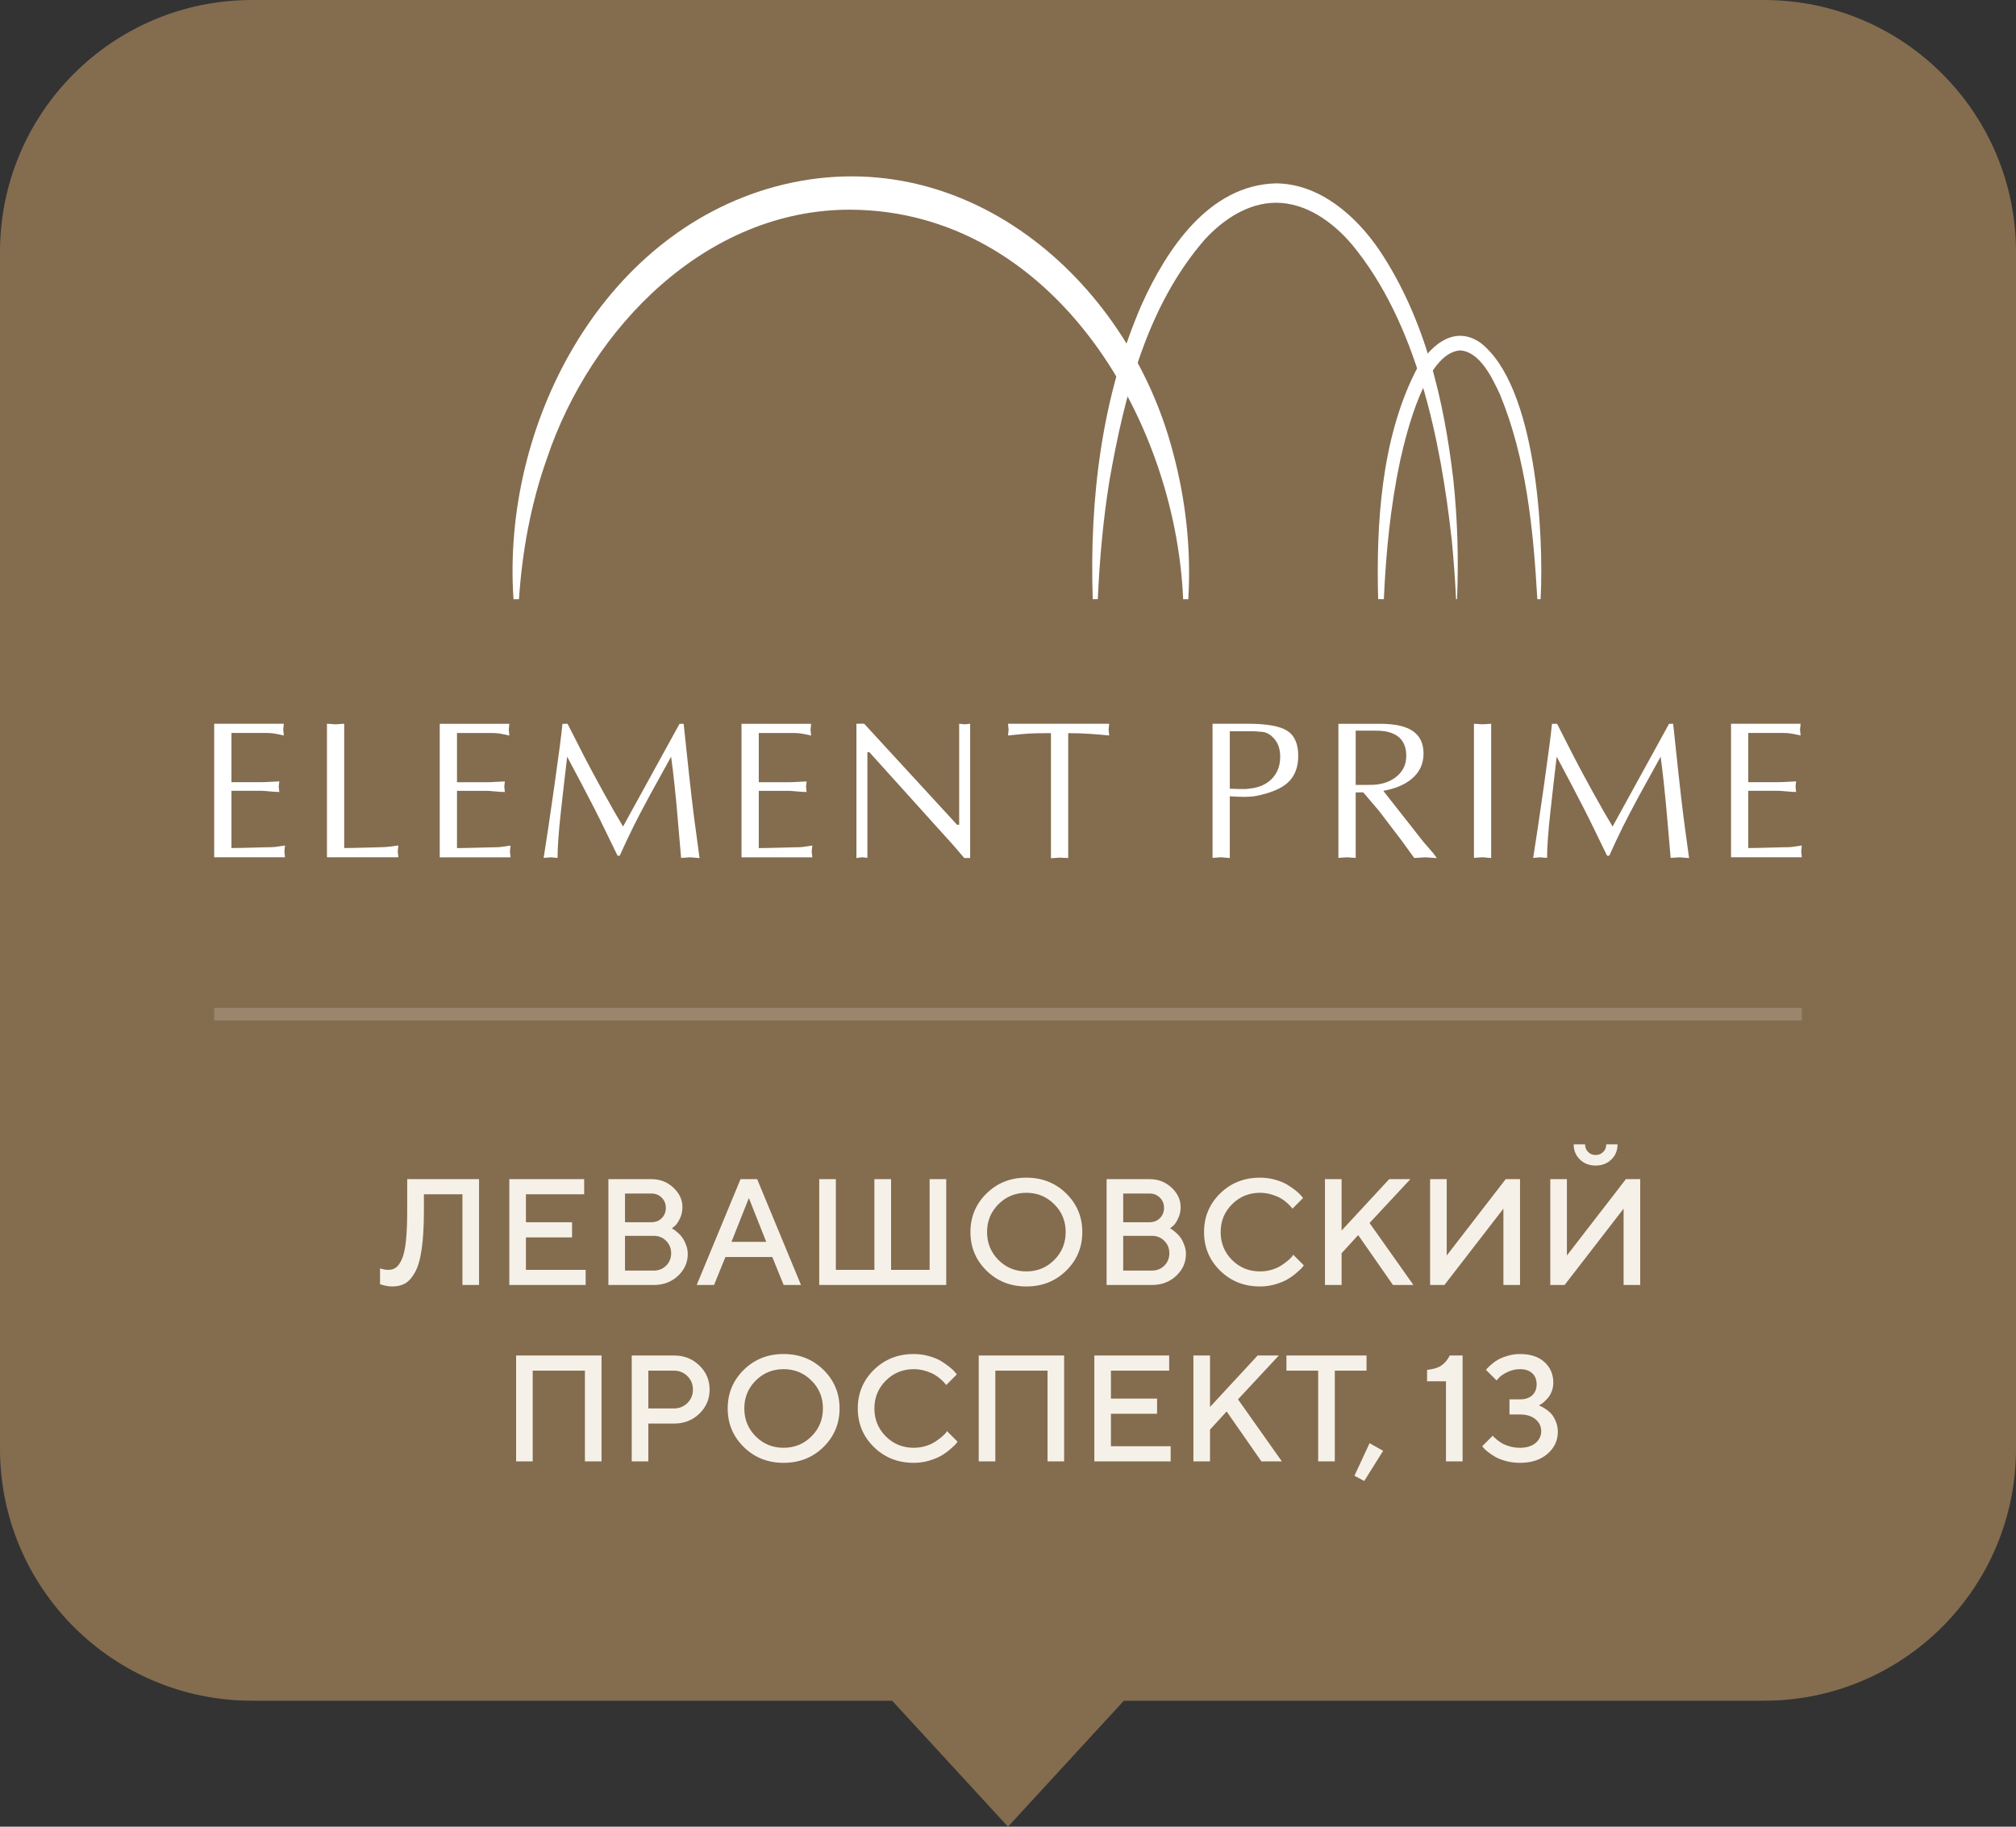
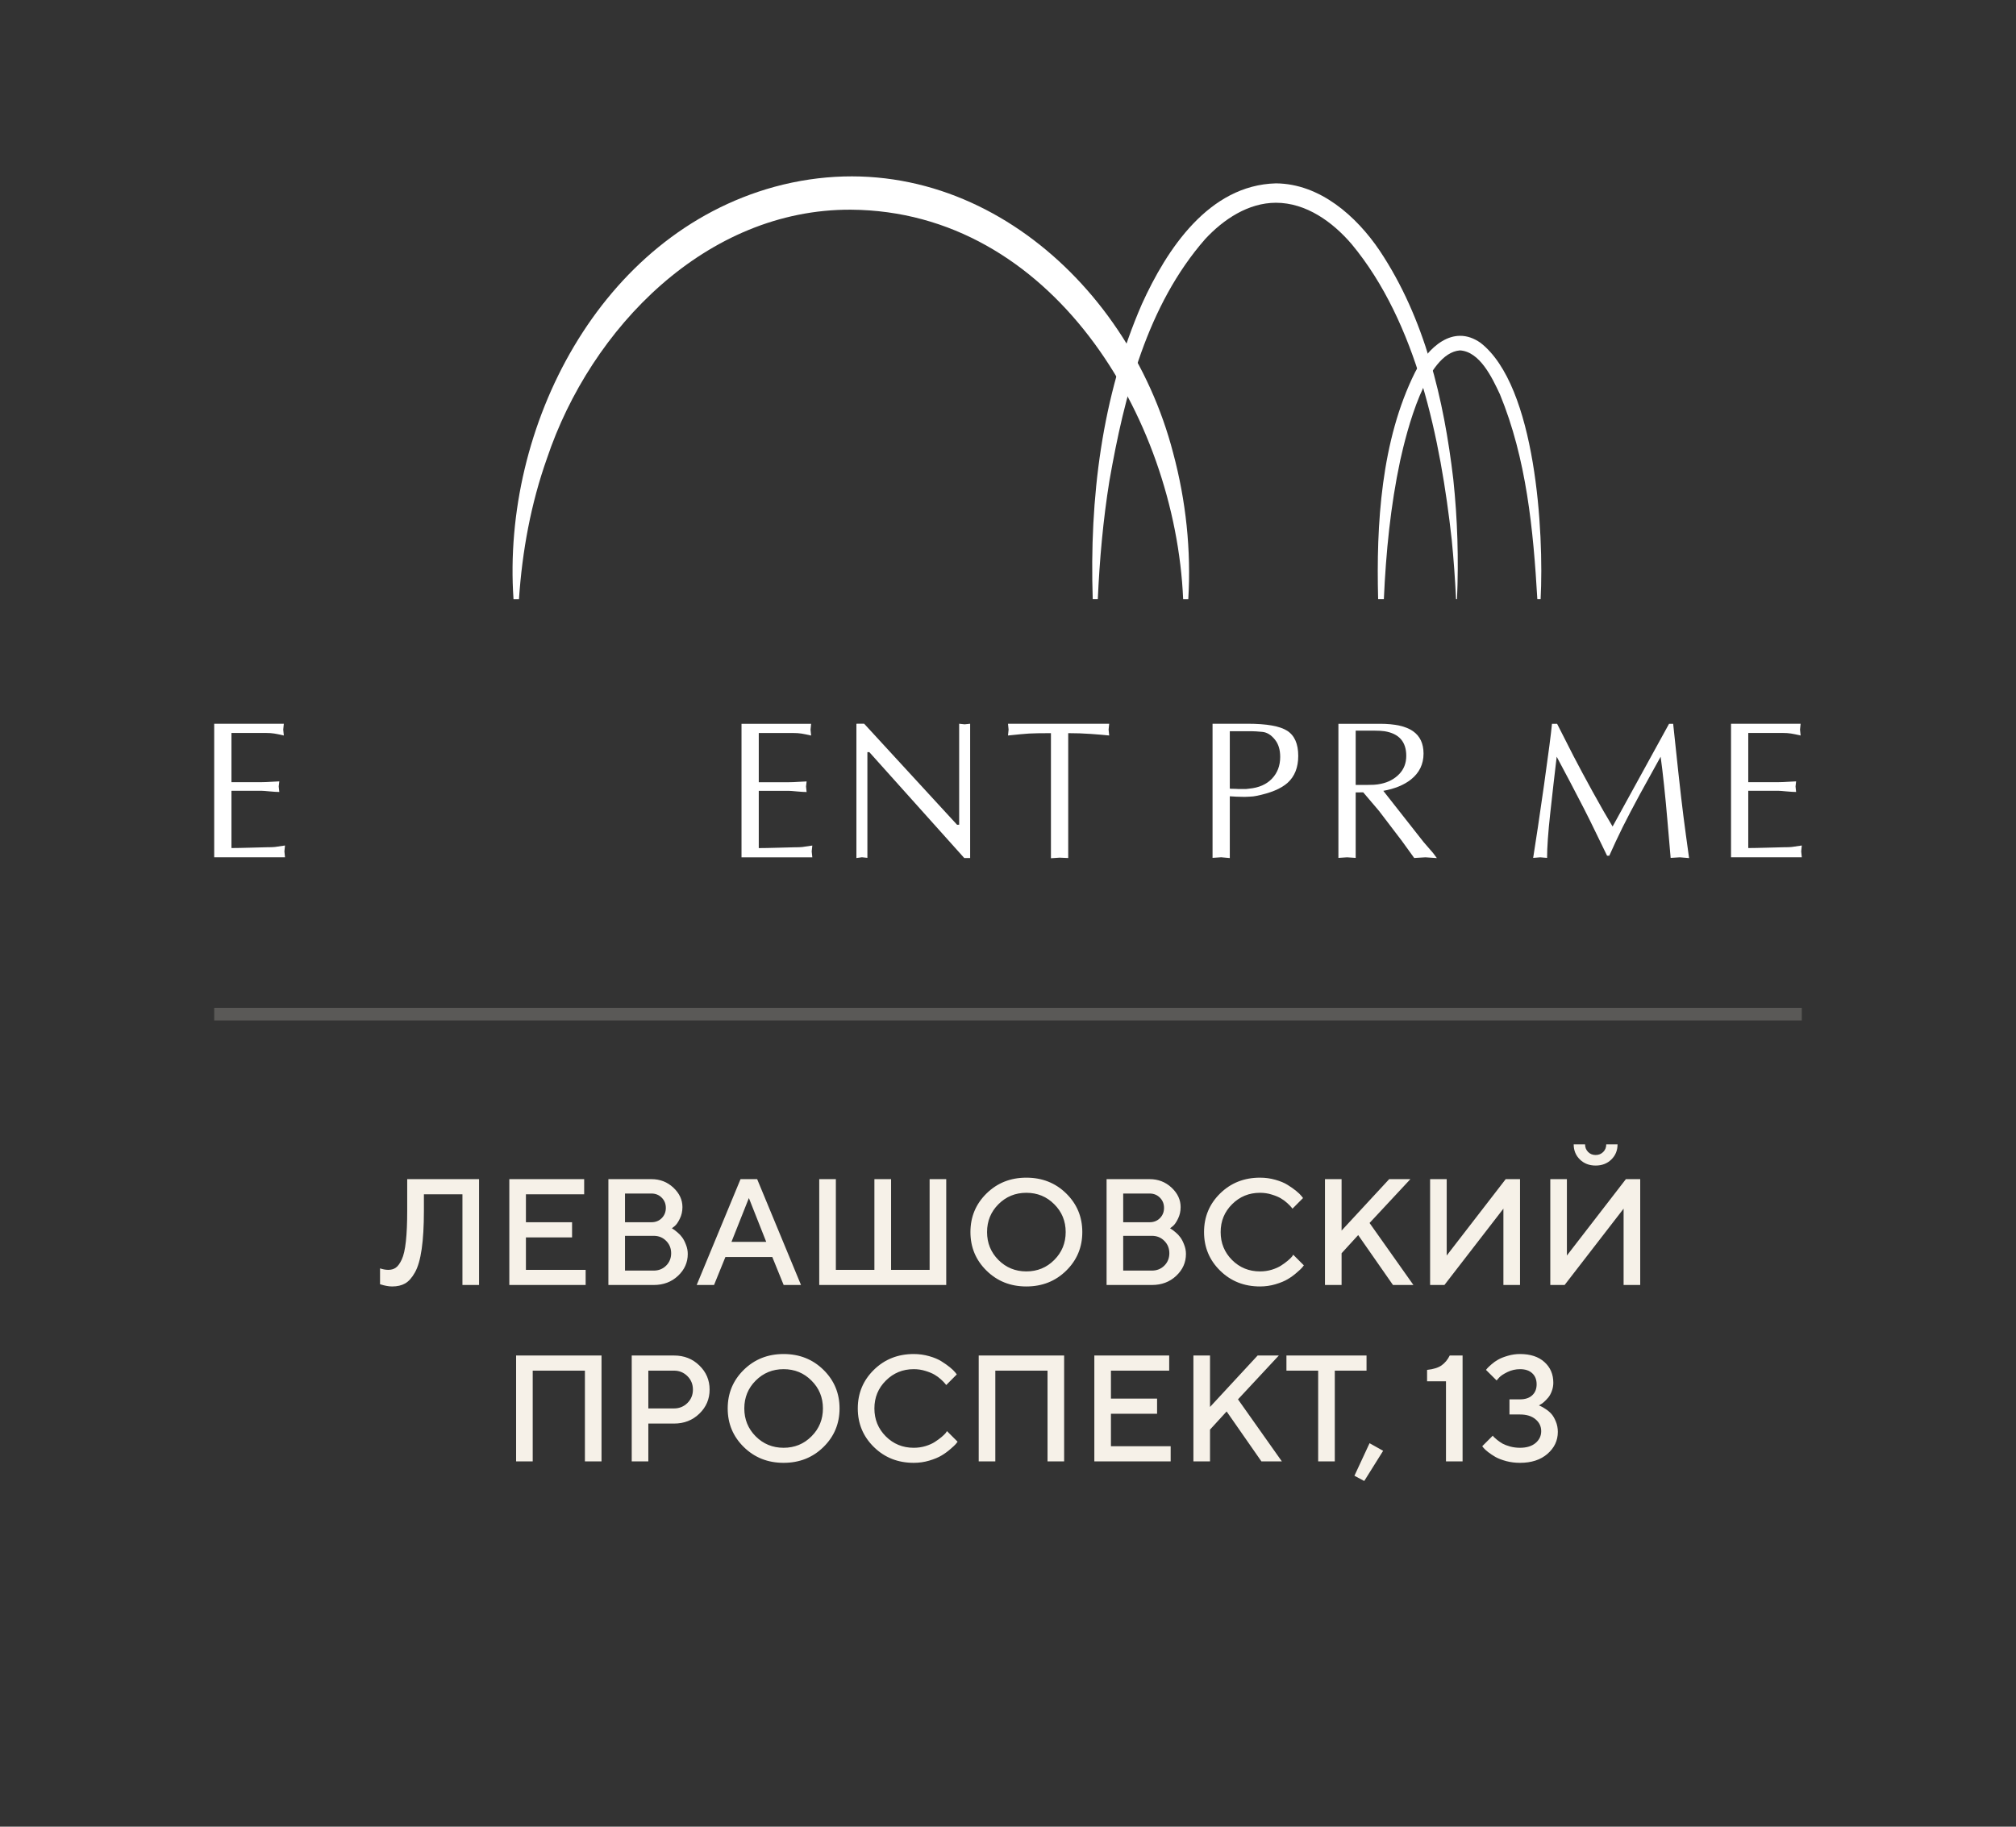
<svg xmlns="http://www.w3.org/2000/svg" width="160" height="145" viewBox="0 0 160 145" fill="none">
  <rect x="0" y="0" width="160" height="145" fill="#333333" stroke="none" />
-   <path d="M140 0C151.046 0 160 8.954 160 20V115C160 126.046 151.046 135 140 135H89.195L80 145L70.805 135H20C8.954 135 0 126.046 0 115V20C0 8.954 8.954 0 20 0H140Z" fill="#846C4F" />
  <path d="M86.725 47.562C86.46 39.614 87.426 31.464 90.632 24.124C92.605 19.777 95.948 14.693 101.261 14.555C104.757 14.579 107.652 17.163 109.495 19.89C113.084 25.27 114.596 31.716 115.342 38.053C115.676 41.212 115.774 44.392 115.636 47.562H115.56C115.483 45.984 115.372 44.408 115.216 42.837C114.334 34.91 112.457 25.615 107.269 19.373C105.762 17.616 103.663 16.093 101.261 16.094C99.063 16.1 97.106 17.408 95.653 18.972C91.046 24.233 89.233 31.392 88.048 38.172C87.547 41.276 87.268 44.419 87.127 47.562" fill="white" />
  <path d="M40.755 47.565C39.813 33.884 47.586 18.633 61.482 14.825C76.325 10.811 89.489 22.023 93.103 35.941C94.126 39.744 94.543 43.686 94.308 47.565H93.901C93.278 33.045 83.413 16.757 67.538 16.645C56.083 16.586 46.89 26.011 43.409 36.389C42.142 39.955 41.444 43.731 41.188 47.565" fill="white" />
  <path d="M109.376 47.562C109.218 41.63 109.61 34.96 112.308 29.548C113.303 27.628 115.3 25.673 117.498 27.209C121.908 30.632 122.545 42.283 122.271 47.562C122.268 47.562 122.011 47.562 122.011 47.562C121.69 42.048 121.15 36.414 119.04 31.297C118.412 29.953 117.439 27.907 115.87 27.814C113.173 28.02 111.641 34.25 111.129 36.541C110.359 40.147 109.995 43.849 109.83 47.562" fill="white" />
  <path d="M18.37 62.087H20.783C20.98 62.087 21.241 62.076 21.568 62.055C21.895 62.035 22.095 62.024 22.168 62.024L22.121 62.429L22.168 62.865C21.98 62.865 21.721 62.849 21.39 62.818C21.057 62.786 20.855 62.772 20.783 62.772H18.37V67.316C18.702 67.316 19.244 67.305 19.996 67.284C20.749 67.264 21.146 67.253 21.187 67.253C21.477 67.253 21.69 67.246 21.825 67.23C21.96 67.215 22.224 67.176 22.619 67.114L22.572 67.581L22.619 68.048H17V57.449H22.526L22.479 57.915L22.526 58.382C22.214 58.309 21.96 58.257 21.763 58.226C21.565 58.195 21.353 58.181 21.124 58.181H18.37" fill="white" />
-   <path d="M27.319 67.316C27.651 67.316 28.193 67.305 28.945 67.284C29.697 67.264 30.095 67.253 30.136 67.253C30.385 67.253 30.69 67.233 31.054 67.192C31.303 67.15 31.489 67.124 31.615 67.114L31.567 67.581L31.615 68.048H25.949V57.449L26.634 57.495L27.319 57.449" fill="white" />
-   <path d="M36.27 62.091H38.682C38.879 62.091 39.142 62.08 39.468 62.059C39.795 62.039 39.995 62.028 40.067 62.028L40.021 62.433L40.067 62.869C39.881 62.869 39.621 62.853 39.289 62.822C38.956 62.79 38.755 62.776 38.682 62.776H36.27V67.32C36.602 67.32 37.144 67.309 37.896 67.288C38.648 67.268 39.045 67.257 39.087 67.257C39.377 67.257 39.59 67.25 39.724 67.234C39.859 67.219 40.124 67.18 40.519 67.117L40.472 67.585L40.519 68.052H34.9V57.453H40.425L40.379 57.919L40.425 58.386C40.114 58.313 39.859 58.261 39.663 58.23C39.466 58.199 39.252 58.185 39.025 58.185H36.27" fill="white" />
-   <path d="M54.258 57.453C54.476 59.521 54.611 60.789 54.663 61.256C54.829 62.784 54.967 63.971 55.076 64.818C55.185 65.664 55.332 66.763 55.519 68.113L54.787 68.052L54.056 68.098C53.962 67.061 53.877 66.069 53.799 65.126C53.722 64.181 53.633 63.248 53.535 62.324C53.436 61.401 53.345 60.649 53.262 60.067C52.629 61.209 52.079 62.205 51.612 63.056C51.073 64.052 50.621 64.912 50.258 65.639C49.864 66.438 49.506 67.201 49.184 67.927H49.014L48.158 66.168C47.784 65.39 47.452 64.719 47.162 64.153C46.87 63.587 46.513 62.9 46.088 62.091C45.724 61.416 45.366 60.742 45.014 60.067C44.837 61.551 44.665 63.05 44.5 64.565C44.334 66.08 44.251 67.257 44.251 68.098L43.706 68.052L43.147 68.098C43.364 66.75 43.649 64.832 44.002 62.347C44.355 59.863 44.568 58.231 44.64 57.453H45.045C45.584 58.511 46.025 59.377 46.368 60.052C46.782 60.851 47.276 61.77 47.846 62.807C48.468 63.938 49.003 64.871 49.449 65.608C50.944 62.89 52.437 60.172 53.931 57.453" fill="white" />
  <path d="M60.22 62.091H62.632C62.829 62.091 63.091 62.08 63.418 62.059C63.745 62.039 63.945 62.028 64.017 62.028L63.971 62.433L64.017 62.869C63.83 62.869 63.57 62.853 63.239 62.822C62.906 62.79 62.705 62.776 62.632 62.776H60.22V67.32C60.552 67.32 61.093 67.309 61.846 67.288C62.598 67.268 62.995 67.257 63.037 67.257C63.327 67.257 63.539 67.25 63.675 67.234C63.81 67.219 64.074 67.18 64.469 67.117L64.421 67.585L64.469 68.052H58.85V57.453H64.375L64.328 57.919L64.375 58.386C64.063 58.313 63.81 58.261 63.613 58.23C63.415 58.199 63.203 58.185 62.974 58.185H60.22" fill="white" />
-   <path d="M76.996 68.109H76.529L75.712 67.152L68.996 59.705H68.841V68.094L68.405 68.048L67.969 68.109V57.449L68.581 57.445L75.961 65.471L76.124 65.463V57.449L76.56 57.495L76.996 57.449" fill="white" />
+   <path d="M76.996 68.109H76.529L68.996 59.705H68.841V68.094L68.405 68.048L67.969 68.109V57.449L68.581 57.445L75.961 65.471L76.124 65.463V57.449L76.56 57.495L76.996 57.449" fill="white" />
  <path d="M84.779 68.109L84.094 68.079L83.408 68.125V58.196C82.6 58.196 82.024 58.207 81.681 58.227C81.338 58.248 80.779 58.299 80 58.382L80.047 57.915L80 57.449H88.031L87.984 57.915L88.031 58.382C87.647 58.341 87.162 58.299 86.575 58.258C85.99 58.216 85.39 58.196 84.779 58.196" fill="white" />
  <path d="M97.603 62.601C97.635 62.612 97.773 62.617 98.022 62.617C98.116 62.627 98.216 62.632 98.319 62.632H98.879C99.003 62.612 99.093 62.601 99.144 62.601C99.912 62.529 100.513 62.264 100.95 61.808C101.384 61.351 101.603 60.776 101.603 60.08C101.603 59.52 101.468 59.069 101.197 58.726C100.898 58.343 100.559 58.132 100.187 58.096C99.814 58.06 99.519 58.042 99.307 58.042H97.603V62.601ZM97.603 68.111L96.918 68.049L96.234 68.095V57.449H99.018C100.535 57.449 101.582 57.636 102.163 58.01C102.743 58.384 103.035 59.048 103.035 60.002C103.035 60.915 102.753 61.627 102.195 62.134C101.676 62.601 100.846 62.95 99.704 63.177C99.569 63.208 99.389 63.23 99.159 63.239C98.931 63.25 98.8 63.255 98.771 63.255C98.531 63.255 98.319 63.25 98.132 63.239C97.946 63.23 97.768 63.219 97.603 63.208" fill="white" />
  <path d="M107.594 62.308H108.389C108.619 62.308 108.834 62.303 109.032 62.294C109.23 62.283 109.422 62.257 109.61 62.215C110.193 62.091 110.672 61.835 111.045 61.448C111.421 61.06 111.608 60.577 111.608 59.998C111.608 58.881 111.035 58.23 109.889 58.044C109.672 58.013 109.399 57.997 109.079 57.997H107.594V62.308ZM106.223 57.453H109.523C110.707 57.453 111.578 57.647 112.137 58.036C112.698 58.426 112.979 59.019 112.979 59.818C112.979 60.659 112.646 61.344 111.982 61.873C111.433 62.308 110.702 62.609 109.787 62.776L112.979 66.836L113.738 67.712L114.037 68.113L113.13 68.052L112.238 68.105L111.26 66.75L109.437 64.358L108.192 62.895L107.594 62.9V68.098L106.91 68.052L106.223 68.098" fill="white" />
-   <path d="M116.979 57.449L117.663 57.495L118.347 57.449V68.109L117.663 68.048L116.979 68.094" fill="white" />
  <path d="M132.791 57.453C133.011 59.521 133.145 60.789 133.196 61.256C133.362 62.784 133.5 63.971 133.609 64.818C133.718 65.664 133.865 66.763 134.054 68.113L133.322 68.052L132.591 68.098C132.497 67.061 132.41 66.069 132.334 65.126C132.255 64.181 132.166 63.248 132.067 62.324C131.968 61.401 131.88 60.649 131.796 60.067C131.163 61.209 130.613 62.205 130.145 63.056C129.607 64.052 129.154 64.912 128.792 65.639C128.399 66.438 128.041 67.201 127.72 67.927H127.547L126.692 66.168C126.318 65.39 125.985 64.719 125.694 64.153C125.405 63.587 125.047 62.9 124.622 62.091C124.258 61.416 123.9 60.742 123.547 60.067C123.371 61.551 123.199 63.05 123.034 64.565C122.868 66.08 122.784 67.257 122.784 68.098L122.24 68.052L121.68 68.098C121.897 66.75 122.183 64.832 122.537 62.347C122.887 59.863 123.1 58.231 123.173 57.453H123.579C124.117 58.511 124.56 59.377 124.901 60.052C125.316 60.851 125.81 61.77 126.38 62.807C127.003 63.938 127.536 64.871 127.984 65.608C129.476 62.89 130.971 60.172 132.465 57.453" fill="white" />
  <path d="M138.751 62.087H141.165C141.362 62.087 141.624 62.076 141.95 62.055C142.276 62.035 142.476 62.024 142.548 62.024L142.503 62.429L142.548 62.865C142.363 62.865 142.104 62.849 141.77 62.818C141.439 62.786 141.236 62.772 141.165 62.772H138.751V67.316C139.084 67.316 139.625 67.305 140.379 67.284C141.13 67.264 141.527 67.253 141.567 67.253C141.858 67.253 142.071 67.246 142.207 67.23C142.34 67.215 142.604 67.176 143 67.114L142.953 67.581L143 68.048H137.383V57.449H142.906L142.859 57.915L142.906 58.382C142.595 58.309 142.34 58.257 142.145 58.226C141.947 58.195 141.735 58.181 141.505 58.181H138.751" fill="white" />
  <rect opacity="0.2" x="17" y="80" width="126" height="1" fill="#F6F1E8" />
  <path d="M38.02 93.598V102H36.701V94.799H33.643V96.117C33.643 97.324 33.584 98.334 33.467 99.147C33.35 99.959 33.172 100.576 32.934 100.998C32.699 101.42 32.44 101.713 32.154 101.877C31.873 102.037 31.529 102.117 31.123 102.117C30.979 102.117 30.826 102.102 30.666 102.07C30.506 102.039 30.381 102.008 30.291 101.977L30.162 101.941V100.682C30.4 100.76 30.619 100.799 30.818 100.799C31.049 100.799 31.246 100.742 31.41 100.629C31.578 100.512 31.736 100.295 31.885 99.978C32.033 99.662 32.143 99.182 32.213 98.537C32.283 97.893 32.318 97.086 32.318 96.117V93.598H38.02ZM41.74 100.799H46.48V102H40.422V93.598H46.363V94.799H41.74V97.019H45.402V98.221H41.74V100.799ZM51.883 102H48.285V93.598H51.701C52.381 93.598 52.961 93.822 53.441 94.272C53.922 94.721 54.162 95.236 54.162 95.818C54.162 96.154 54.092 96.463 53.951 96.744C53.815 97.025 53.678 97.221 53.541 97.33L53.324 97.5C53.355 97.516 53.398 97.543 53.453 97.582C53.512 97.617 53.615 97.697 53.764 97.822C53.912 97.943 54.039 98.078 54.145 98.227C54.254 98.375 54.353 98.568 54.443 98.807C54.537 99.041 54.584 99.285 54.584 99.539C54.584 100.211 54.326 100.789 53.81 101.273C53.295 101.758 52.652 102 51.883 102ZM49.603 100.857H51.883C52.273 100.857 52.602 100.727 52.867 100.465C53.133 100.199 53.266 99.871 53.266 99.481C53.266 99.09 53.133 98.762 52.867 98.496C52.605 98.231 52.277 98.098 51.883 98.098H49.603V100.857ZM51.701 94.74H49.603V97.019H51.701C52.029 97.019 52.301 96.912 52.516 96.697C52.734 96.478 52.844 96.207 52.844 95.883C52.844 95.555 52.734 95.283 52.516 95.068C52.301 94.85 52.029 94.74 51.701 94.74ZM55.293 102L58.773 93.598H60.092L63.572 102H62.195L61.293 99.779H57.572L56.67 102H55.293ZM59.435 95.098L58.053 98.578H60.812L59.435 95.098ZM75.098 93.598V102H65.019V93.598H66.338V100.799H69.397V93.598H70.721V100.799H73.779V93.598H75.098ZM79.24 95.59C78.639 96.191 78.338 96.928 78.338 97.799C78.338 98.67 78.639 99.408 79.24 100.014C79.846 100.619 80.584 100.922 81.455 100.922C82.33 100.922 83.068 100.619 83.67 100.014C84.275 99.408 84.578 98.67 84.578 97.799C84.578 96.928 84.275 96.191 83.67 95.59C83.068 94.984 82.33 94.682 81.455 94.682C80.584 94.682 79.846 94.984 79.24 95.59ZM78.297 100.863C77.445 100.027 77.019 99.006 77.019 97.799C77.019 96.592 77.445 95.57 78.297 94.734C79.148 93.898 80.201 93.481 81.455 93.481C82.713 93.481 83.768 93.898 84.619 94.734C85.471 95.57 85.897 96.592 85.897 97.799C85.897 99.006 85.471 100.027 84.619 100.863C83.768 101.699 82.713 102.117 81.455 102.117C80.201 102.117 79.148 101.699 78.297 100.863ZM91.422 102H87.824V93.598H91.24C91.92 93.598 92.5 93.822 92.981 94.272C93.461 94.721 93.701 95.236 93.701 95.818C93.701 96.154 93.631 96.463 93.49 96.744C93.353 97.025 93.217 97.221 93.08 97.33L92.863 97.5C92.894 97.516 92.938 97.543 92.992 97.582C93.051 97.617 93.154 97.697 93.303 97.822C93.451 97.943 93.578 98.078 93.684 98.227C93.793 98.375 93.893 98.568 93.982 98.807C94.076 99.041 94.123 99.285 94.123 99.539C94.123 100.211 93.865 100.789 93.35 101.273C92.834 101.758 92.191 102 91.422 102ZM89.143 100.857H91.422C91.812 100.857 92.141 100.727 92.406 100.465C92.672 100.199 92.805 99.871 92.805 99.481C92.805 99.09 92.672 98.762 92.406 98.496C92.144 98.231 91.816 98.098 91.422 98.098H89.143V100.857ZM91.24 94.74H89.143V97.019H91.24C91.568 97.019 91.84 96.912 92.055 96.697C92.273 96.478 92.383 96.207 92.383 95.883C92.383 95.555 92.273 95.283 92.055 95.068C91.84 94.85 91.568 94.74 91.24 94.74ZM100 93.481C100.426 93.481 100.834 93.537 101.225 93.65C101.615 93.76 101.938 93.894 102.191 94.055C102.449 94.215 102.674 94.373 102.865 94.529C103.057 94.686 103.197 94.82 103.287 94.934L103.416 95.098L102.578 95.941C102.555 95.91 102.52 95.867 102.473 95.812C102.43 95.754 102.328 95.65 102.168 95.502C102.008 95.353 101.836 95.227 101.652 95.121C101.469 95.012 101.229 94.912 100.932 94.822C100.639 94.728 100.328 94.682 100 94.682C99.129 94.682 98.391 94.984 97.785 95.59C97.18 96.191 96.877 96.928 96.877 97.799C96.877 98.67 97.178 99.408 97.779 100.014C98.385 100.619 99.125 100.922 100 100.922C100.328 100.922 100.641 100.877 100.938 100.787C101.238 100.693 101.486 100.582 101.682 100.453C101.881 100.324 102.055 100.197 102.203 100.072C102.355 99.943 102.469 99.834 102.543 99.744L102.637 99.598L103.48 100.441C103.449 100.488 103.4 100.551 103.334 100.629C103.271 100.703 103.129 100.836 102.906 101.027C102.688 101.219 102.453 101.389 102.203 101.537C101.957 101.686 101.633 101.82 101.23 101.941C100.832 102.059 100.422 102.117 100 102.117C98.742 102.117 97.688 101.699 96.836 100.863C95.984 100.027 95.559 99.006 95.559 97.799C95.559 96.592 95.984 95.57 96.836 94.734C97.688 93.898 98.742 93.481 100 93.481ZM106.475 93.598V97.682L110.254 93.598H111.936L108.695 97.078L112.176 102H110.553L107.793 98.039L106.475 99.481V102H105.156V93.598H106.475ZM120.637 102H119.318V95.941L114.637 102H113.5V93.598H114.818V99.662L119.5 93.598H120.637V102ZM130.176 102H128.857V95.941L124.176 102H123.039V93.598H124.357V99.662L129.039 93.598H130.176V102ZM126.039 91.441C126.199 91.602 126.398 91.682 126.637 91.682C126.879 91.682 127.08 91.602 127.24 91.441C127.4 91.281 127.48 91.08 127.48 90.838H128.377C128.377 91.318 128.213 91.719 127.885 92.039C127.557 92.359 127.141 92.519 126.637 92.519C126.133 92.519 125.717 92.359 125.389 92.039C125.061 91.719 124.896 91.318 124.896 90.838H125.799C125.799 91.076 125.879 91.277 126.039 91.441ZM47.74 107.598V116H46.422V108.799H42.279V116H40.961V107.598H47.74ZM50.137 107.598H53.494C54.295 107.598 54.965 107.861 55.504 108.389C56.047 108.912 56.318 109.551 56.318 110.305C56.318 111.055 56.047 111.691 55.504 112.215C54.965 112.738 54.295 113 53.494 113H51.455V116H50.137V107.598ZM53.494 108.799H51.455V111.799H53.494C53.908 111.799 54.262 111.656 54.555 111.371C54.848 111.082 54.994 110.727 54.994 110.305C54.994 109.879 54.848 109.521 54.555 109.232C54.262 108.943 53.908 108.799 53.494 108.799ZM59.975 109.59C59.373 110.191 59.072 110.928 59.072 111.799C59.072 112.67 59.373 113.408 59.975 114.014C60.58 114.619 61.318 114.922 62.19 114.922C63.065 114.922 63.803 114.619 64.404 114.014C65.01 113.408 65.312 112.67 65.312 111.799C65.312 110.928 65.01 110.191 64.404 109.59C63.803 108.984 63.065 108.682 62.19 108.682C61.318 108.682 60.58 108.984 59.975 109.59ZM59.031 114.863C58.18 114.027 57.754 113.006 57.754 111.799C57.754 110.592 58.18 109.57 59.031 108.734C59.883 107.898 60.935 107.48 62.19 107.48C63.447 107.48 64.502 107.898 65.353 108.734C66.205 109.57 66.631 110.592 66.631 111.799C66.631 113.006 66.205 114.027 65.353 114.863C64.502 115.699 63.447 116.117 62.19 116.117C60.935 116.117 59.883 115.699 59.031 114.863ZM72.519 107.48C72.945 107.48 73.353 107.537 73.744 107.65C74.135 107.76 74.457 107.895 74.711 108.055C74.969 108.215 75.193 108.373 75.385 108.529C75.576 108.686 75.717 108.82 75.807 108.934L75.936 109.098L75.098 109.941C75.074 109.91 75.039 109.867 74.992 109.812C74.949 109.754 74.848 109.65 74.688 109.502C74.527 109.354 74.356 109.227 74.172 109.121C73.988 109.012 73.748 108.912 73.451 108.822C73.158 108.729 72.848 108.682 72.519 108.682C71.648 108.682 70.91 108.984 70.305 109.59C69.699 110.191 69.397 110.928 69.397 111.799C69.397 112.67 69.697 113.408 70.299 114.014C70.904 114.619 71.644 114.922 72.519 114.922C72.848 114.922 73.16 114.877 73.457 114.787C73.758 114.693 74.006 114.582 74.201 114.453C74.4 114.324 74.574 114.197 74.723 114.072C74.875 113.943 74.988 113.834 75.062 113.744L75.156 113.598L76 114.441C75.969 114.488 75.92 114.551 75.853 114.629C75.791 114.703 75.648 114.836 75.426 115.027C75.207 115.219 74.973 115.389 74.723 115.537C74.477 115.686 74.152 115.82 73.75 115.941C73.352 116.059 72.941 116.117 72.519 116.117C71.262 116.117 70.207 115.699 69.356 114.863C68.504 114.027 68.078 113.006 68.078 111.799C68.078 110.592 68.504 109.57 69.356 108.734C70.207 107.898 71.262 107.48 72.519 107.48ZM84.455 107.598V116H83.137V108.799H78.994V116H77.676V107.598H84.455ZM88.17 114.799H92.91V116H86.852V107.598H92.793V108.799H88.17V111.02H91.832V112.221H88.17V114.799ZM96.033 107.598V111.682L99.812 107.598H101.494L98.254 111.078L101.734 116H100.111L97.352 112.039L96.033 113.48V116H94.715V107.598H96.033ZM102.098 107.598H108.455V108.799H105.936V116H104.617V108.799H102.098V107.598ZM108.695 114.559L109.773 115.162L108.273 117.559L107.494 117.143L108.695 114.559ZM115.059 107.598H116.078V116H114.76V109.643H113.26V108.74C113.764 108.686 114.146 108.566 114.408 108.383C114.674 108.195 114.891 107.934 115.059 107.598ZM122.137 111.559C122.176 111.574 122.229 111.598 122.295 111.629C122.365 111.656 122.486 111.727 122.658 111.84C122.83 111.949 122.982 112.076 123.115 112.221C123.248 112.365 123.367 112.566 123.473 112.824C123.582 113.078 123.637 113.357 123.637 113.662C123.637 114.35 123.361 114.932 122.811 115.408C122.264 115.881 121.539 116.117 120.637 116.117C120.254 116.117 119.891 116.072 119.547 115.982C119.203 115.889 118.918 115.779 118.691 115.654C118.469 115.525 118.275 115.396 118.111 115.268C117.947 115.139 117.828 115.031 117.754 114.945L117.637 114.799L118.475 113.961C118.49 113.984 118.518 114.02 118.557 114.066C118.6 114.109 118.689 114.188 118.826 114.301C118.963 114.41 119.105 114.508 119.254 114.594C119.406 114.676 119.605 114.752 119.852 114.822C120.102 114.889 120.363 114.922 120.637 114.922C121.156 114.922 121.566 114.797 121.867 114.547C122.168 114.293 122.318 113.979 122.318 113.604C122.318 113.225 122.168 112.91 121.867 112.66C121.566 112.406 121.156 112.279 120.637 112.279H119.799V111.078H120.637C121.051 111.078 121.373 110.971 121.604 110.756C121.838 110.541 121.955 110.25 121.955 109.883C121.955 109.512 121.838 109.219 121.604 109.004C121.373 108.789 121.051 108.682 120.637 108.682C120.285 108.682 119.953 108.758 119.641 108.91C119.328 109.062 119.107 109.209 118.979 109.35L118.779 109.578L117.936 108.74C117.959 108.709 117.994 108.666 118.041 108.611C118.092 108.553 118.201 108.449 118.369 108.301C118.537 108.152 118.717 108.025 118.908 107.92C119.1 107.811 119.352 107.711 119.664 107.621C119.977 107.527 120.301 107.48 120.637 107.48C121.461 107.48 122.107 107.693 122.576 108.119C123.045 108.541 123.279 109.088 123.279 109.76C123.279 109.99 123.238 110.213 123.156 110.428C123.078 110.639 122.982 110.811 122.869 110.943C122.756 111.076 122.645 111.191 122.535 111.289C122.43 111.383 122.336 111.449 122.254 111.488L122.137 111.559Z" fill="#F6F1E8" />
</svg>